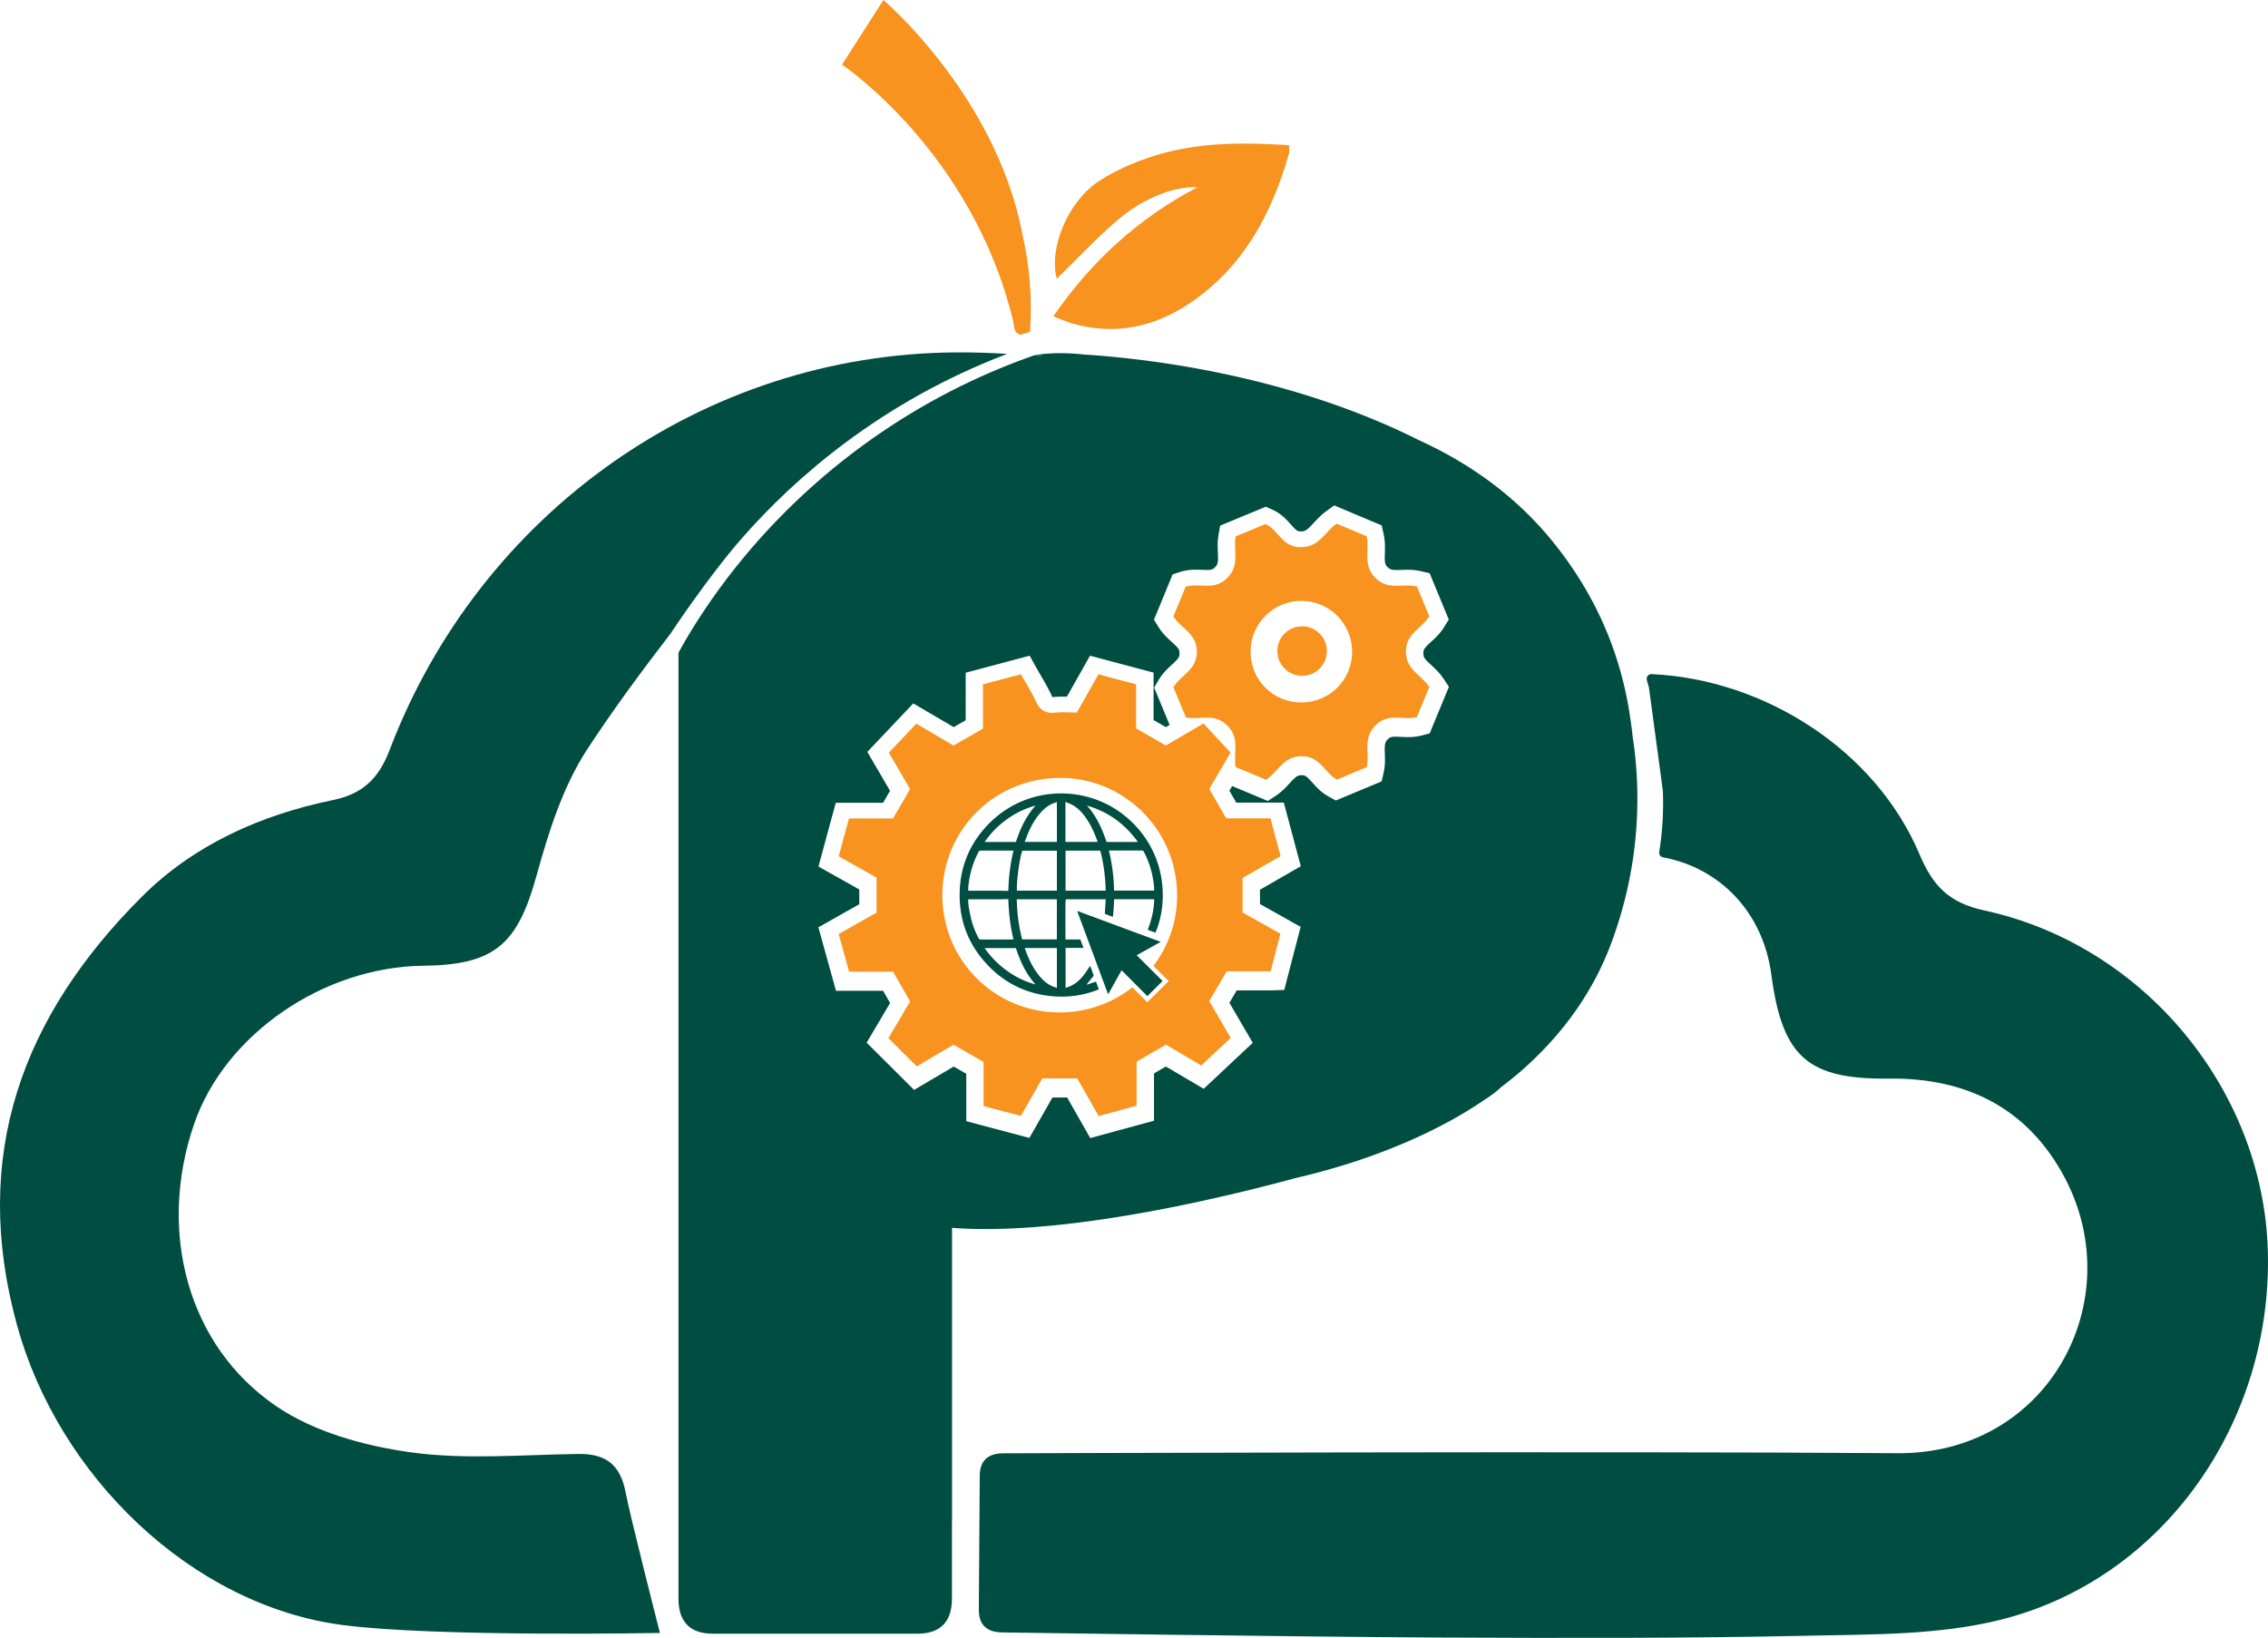
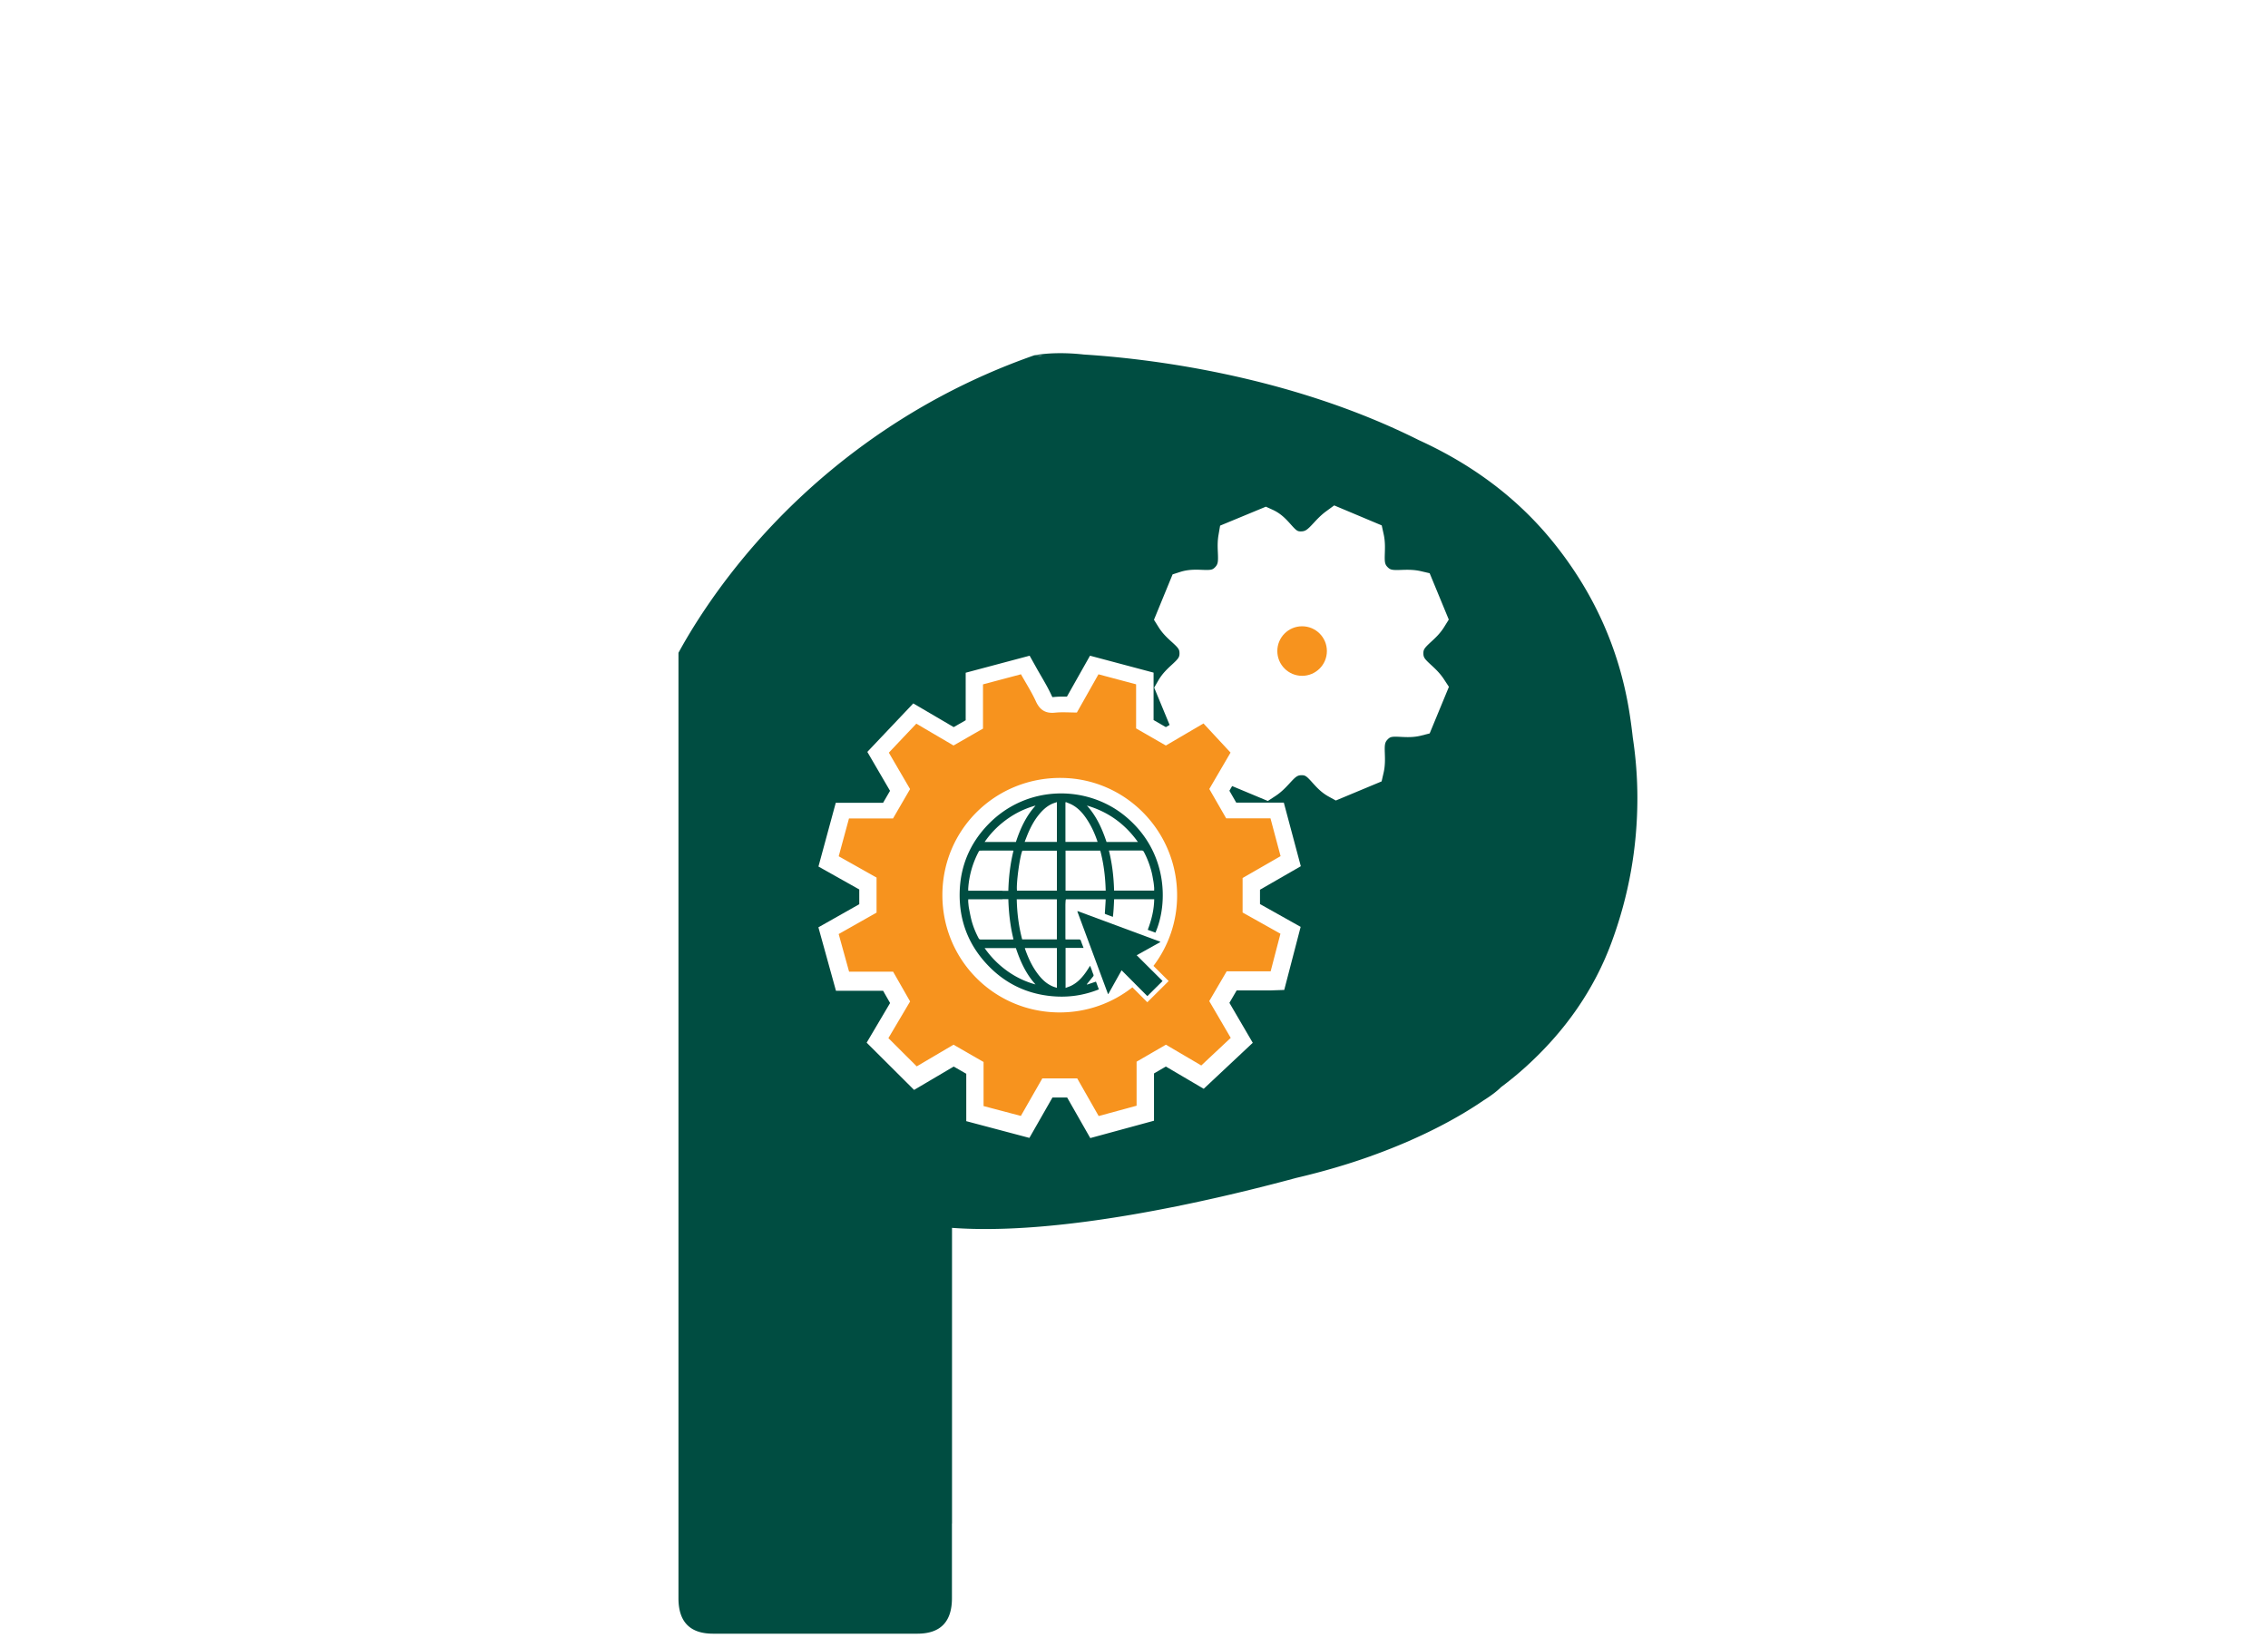
<svg xmlns="http://www.w3.org/2000/svg" id="Layer_1" width="871.28" height="629.39" data-name="Layer 1">
  <defs>
    <style>.cls-1{fill:#004d41}.cls-2{fill:#f7931e}</style>
  </defs>
-   <path d="M162.68 371.09c27.44-.3 36.15-8.31 43.41-34.54 4.64-16.78 10.1-34.24 19.48-48.6 9.99-15.29 20.88-29.99 32.04-44.51 0 0 14.46-21.9 27.61-36.87 19.81-22.55 52.96-52.07 101.71-70.59-6.52-.41-13.08-.61-19.7-.57-96.87.59-182.82 61.7-217.46 152.55-4.31 11.29-10.39 17.11-22.01 19.5-27.7 5.7-53.37 17.21-73.31 37.15-45.78 45.76-65.9 99.19-47.9 164.64 15.92 57.88 66.93 107.54 125.02 115.17 35.83 4.7 121.95 3.05 121.95 3.05s-11.44-44.77-13.18-54c-2.02-10.65-7.59-14.92-18.14-14.78-21.58.28-43.48 2.31-64.65-.66-17.68-2.48-36.75-7.75-51.28-17.59-34.46-23.34-45.78-67.56-31.72-108.5 11.82-34.39 49.53-60.43 88.12-60.85Zm708.54 109.6c-1.73-61.73-47.38-117.49-108.93-130.85-13.57-2.94-19.74-9.4-24.86-21.51-17.01-40.29-59.78-67.34-102.97-69.3-1.25-.06-2.16 1.16-1.8 2.36.26.87.52 1.74.76 2.62l.06.27c1.77 13.19 3.54 26.38 5.32 39.56 0 .06.01.13.02.19.29 7.98-.18 15.76-1.41 23.32-.16.99.5 1.91 1.48 2.09 21.77 4.05 38.4 20.99 41.59 45.06 4.22 31.77 14.06 40.32 45.37 39.96 29.78-.35 53.44 11.55 67.5 38.37 24.71 47.14-6.5 106.02-64.51 105.57-110.08-.84-343.24.04-343.24.04-6.11-.04-9.18 2.84-9.22 8.65l-.35 51.4c-.04 5.81 2.99 8.73 9.1 8.78 0 0 116.52 1.73 168.06 1.96 47.06.21 94.14.33 141.19-.7 24.96-.55 50.73-.18 74.63-6.25 62.27-15.82 104.06-75.86 102.21-141.6Z" class="cls-1" />
-   <path d="M389.15 123.08c.05.48.5 3.42.96 4.3.07.32.86.83 1.81 1.27 1.27-.38 2.53-.76 3.8-1.13.41-6.25.42-12.52-.08-18.77-.54-6.81-1.63-13.56-3.17-20.2l.03.05C381.86 36.06 339.37 0 339.37 0l-15.89 24.85s49.84 33.24 65.67 98.23m15.48-1.53c2.97 1.14 4.92 2.04 6.97 2.65 16.56 4.86 31.88 1.54 45.83-7.94 20.28-13.79 31.08-34.08 37.68-57.03.26-.89.07-1.92.09-3.43-16.13-1.06-32-1.2-47.37 2.82-8.77 2.29-17.6 5.84-25.22 10.68-12.61 8.01-19.76 26.47-16.64 37.79 7.67-7.45 15.17-15.52 23.49-22.64 9.87-8.45 22.05-13.01 30.49-12.47-22.51 11.85-40.43 28.07-55.31 49.57Z" class="cls-2" />
  <path d="M627.27 283.55c-.39-3.55-.87-7.11-1.45-10.66-3.98-24.06-13.82-45.67-29.35-64.81-6.67-8.22-14.14-15.38-22.28-21.63h.02c-.05-.03-.11-.07-.16-.1-8.88-6.79-18.58-12.48-28.96-17.22-50.52-25.33-105.23-31.43-128.69-32.9-4.63-.52-8.57-.58-11.66-.47h-.11.01c-4.64.19-7.32.77-7.32.77l3.4.06-1.28.12c-.71-.07-1.42-.11-2.12-.18-51.56 18.06-86.3 48.74-106.71 71.94-15.47 17.59-25.15 33.51-29.97 42.37v363.28c0 9.1 4.43 13.63 13.3 13.63h78.46c8.86 0 13.3-4.54 13.3-13.63v-28.71h.03v-113.6c41.07 3.04 98.24-10.01 132.26-19.2 10.51-2.46 19.93-5.27 28.27-8.24l.51-.17v-.02c21.08-7.55 35.26-15.93 42.92-21.19 3.19-2 5.45-3.73 6.93-5.23a130 130 0 0 0 9.51-7.81c15.29-13.86 26.27-29.76 32.92-47.72 6.65-17.95 9.97-36.47 9.97-55.56 0-7.78-.59-15.5-1.75-23.14Zm-78.08-1.72-3.25.83c-2.93.74-5.63.6-7.82.49-3.42-.18-4.02-.06-5.02.96-1.13 1.16-1.22 2.07-1.1 5.43.07 2.07.16 4.64-.47 7.38l-.77 3.34-17.59 7.34-2.83-1.56c-2.77-1.53-4.65-3.63-6.17-5.32-2.24-2.5-2.74-2.84-4.11-2.84h-.01c-1.62 0-2.28.54-4.59 3.06-1.38 1.5-3.11 3.37-5.44 4.9l-2.96 1.94-13.72-5.73-1.05 1.79 2.62 4.56h18.28l6.53 24.45-15.68 9.03v5.51l15.62 8.76-6.31 24.24-5.21.18h-13.06l-2.79 4.77 8.97 15.36-18.84 17.67-14.54-8.55-4.56 2.65v18.17l-24.48 6.67-8.89-15.6h-5.63l-8.87 15.53-24.25-6.43V412.6l-4.82-2.77-15.22 8.98-18.22-18.16 9-15.23-2.68-4.7h-18.11l-6.75-24.39 15.7-8.88v-5.67l-15.68-8.81 6.65-24.49h18.18l2.67-4.6-8.72-14.96 17.65-18.63 15.53 9.11 4.6-2.64V258.5l24.57-6.54 2.53 4.53c.59 1.06 1.19 2.09 1.78 3.11 1.43 2.46 2.91 5 4.16 7.74.11.24.21.41.28.53.1 0 .22 0 .38-.02 1.79-.19 3.51-.19 5.19-.16l8.87-15.73 24.42 6.5v18.22l4.72 2.72 1.44-.84-5.93-14.34 1.66-2.86c1.53-2.62 3.54-4.47 5.15-5.95 2.53-2.33 2.91-2.89 2.92-4.33 0-1.51-.35-2.04-2.97-4.41-1.56-1.41-3.49-3.17-5.02-5.61l-1.82-2.91 7.16-17.44 2.96-.95c3.14-1 6.06-.88 8.41-.79 3.28.13 3.92.01 4.86-.92 1.23-1.23 1.31-2.11 1.16-5.67-.09-1.99-.19-4.25.24-6.76l.62-3.64 17.58-7.28 2.64 1.2c3.24 1.47 5.3 3.78 6.96 5.64 2.08 2.33 2.54 2.66 3.76 2.66h.02c1.81 0 2.51-.58 5-3.26 1.32-1.43 2.82-3.04 4.82-4.5l3.05-2.23 18.26 7.68.74 3.38c.6 2.71.52 5.15.45 7.3-.11 3.44-.03 4.28 1.13 5.42 1.01 1 1.7 1.13 5.14 1.01 2.11-.07 4.74-.17 7.59.49l3.36.78 7.35 17.81-1.81 2.91c-1.52 2.45-3.44 4.22-4.99 5.64-2.59 2.39-2.98 2.97-2.96 4.47.02 1.56.5 2.14 2.97 4.42 1.5 1.38 3.36 3.1 4.9 5.45l1.94 2.95-7.4 17.92Z" class="cls-1" />
-   <path d="M525.03 294.79c-3.77 1.57-7.63 3.19-11.44 4.78-4.84-2.68-6.34-8.99-13.51-9-7.15-.01-8.9 5.9-13.71 9.05-3.78-1.58-7.77-3.24-11.66-4.87-1.03-5.56 1.82-10.97-3.27-15.99-5-4.94-10.19-2.04-15.84-3.06-1.53-3.71-3.19-7.71-4.8-11.61 2.83-4.85 8.95-6.48 8.98-13.61.03-7.2-6.02-8.83-9-13.6 1.54-3.75 3.14-7.63 4.68-11.39 5.35-1.71 10.9 1.71 15.96-3.35s2.31-10.43 3.26-16.03c3.74-1.55 7.62-3.16 11.49-4.76 4.99 2.27 6.28 8.88 13.47 8.9 7.17.02 9.08-5.6 13.79-9.05 3.79 1.59 7.77 3.27 11.59 4.87 1.22 5.56-1.68 11.03 3.42 16.04 4.97 4.89 10.25 1.94 15.91 3.25 1.5 3.63 3.14 7.62 4.73 11.46-3 4.82-9.03 6.52-8.96 13.7.07 6.99 5.8 8.64 8.97 13.47-1.52 3.67-3.17 7.67-4.77 11.56-5.44 1.38-10.92-1.93-15.97 3.25-4.96 5.09-2.05 10.51-3.3 15.97Zm-25.04-24.86c10.9-.04 19.53-8.78 19.45-19.69-.08-10.62-8.75-19.28-19.37-19.35-10.84-.07-19.63 8.65-19.65 19.51-.03 10.9 8.67 19.57 19.57 19.53" class="cls-2" />
  <path d="M477.36 337.38c4.83-2.78 9.62-5.54 14.59-8.4-1.35-5.05-2.58-9.68-3.88-14.54h-17.02c-2.26-3.93-4.36-7.58-6.48-11.27 2.88-4.94 5.61-9.61 8.16-13.98-3.61-3.89-6.95-7.49-10.39-11.2-4.93 2.89-9.6 5.63-14.46 8.48-3.88-2.23-7.64-4.4-11.43-6.58v-16.94c-4.86-1.29-9.6-2.55-14.46-3.85-2.88 5.11-5.54 9.82-8.29 14.69-2.94 0-5.67-.23-8.35.05-3.69.39-5.89-1.01-7.42-4.38-1.61-3.53-3.73-6.82-5.71-10.37-5.07 1.35-9.68 2.58-14.59 3.88v17c-3.93 2.25-7.58 4.35-11.32 6.49-4.88-2.87-9.56-5.61-14.29-8.39-3.52 3.71-6.91 7.29-10.56 11.15 2.6 4.45 5.39 9.24 8.16 13.99-2.29 3.94-4.4 7.58-6.55 11.28h-16.92l-3.95 14.54c5.08 2.85 9.8 5.51 14.54 8.18v13.47c-4.84 2.74-9.65 5.46-14.55 8.23 1.42 5.14 2.7 9.75 4 14.46h16.91c2.19 3.84 4.35 7.62 6.53 11.44-2.89 4.89-5.65 9.56-8.34 14.1 3.73 3.72 7.23 7.21 10.89 10.85 4.59-2.71 9.26-5.46 14.13-8.33 3.82 2.2 7.59 4.37 11.54 6.64v16.94c4.94 1.31 9.57 2.53 14.33 3.79 2.87-5.03 5.56-9.73 8.25-14.43h13.39c2.74 4.8 5.42 9.51 8.25 14.48 4.98-1.36 9.71-2.64 14.57-3.97v-16.92c3.88-2.25 7.63-4.42 11.26-6.53 5.06 2.97 9.72 5.71 13.59 7.99 4.01-3.77 7.6-7.13 11.31-10.61-2.71-4.65-5.44-9.32-8.25-14.13 2.29-3.91 4.48-7.66 6.7-11.45h16.89c1.28-4.93 2.52-9.67 3.76-14.44-5.22-2.93-9.95-5.58-14.54-8.15v-13.28Zm-28.39 39.58-8.21 8.16-5.73-5.74c-7.77 6.11-17.6 9.73-28.29 9.65-24.97-.19-44.82-20.3-44.71-45.29.1-25.09 20.41-45.02 45.66-44.82 24.79.2 44.72 20.59 44.51 45.53a44.63 44.63 0 0 1-9.08 26.7l5.84 5.82Z" class="cls-2" />
  <path d="M417.59 378.35c-.02-.18 0-.24.04-.29.77-.96 1.53-1.91 2.31-2.86.2-.24.22-.46.09-.77-.28-.65-.49-1.34-.73-2.01-.16-.42-.33-.84-.53-1.33-.54.85-1 1.6-1.49 2.31-1.54 2.22-3.33 4.18-5.8 5.39-.66.32-1.37.53-2.13.83v-15.39h6.91c-.37-.97-.73-1.83-1.01-2.7-.14-.44-.38-.56-.8-.54-.68.02-1.36 0-2.05 0h-3.07c-.02-.31-.04-.53-.04-.76v-12.22c0-.68.04-1.36.09-2.04.01-.18.11-.35.13-.41h15.23v.62l-.27 4.33c-.02.27-.15.6.21.74.91.35 1.82.68 2.85 1.06.29-2.28.37-4.5.48-6.78h15.39c-.06 4.06-1.02 7.93-2.48 11.75 1.02.38 1.99.73 2.95 1.09 4.88-11.09 4.86-31.26-11.66-44.81-14.73-12.08-37.74-12.04-52.51 3.15-7.08 7.28-10.8 16.07-11.03 26.23-.25 11.19 3.65 20.8 11.55 28.7 6.6 6.6 14.64 10.3 23.93 11.15 6.15.56 12.14-.26 17.99-2.62-.38-1.03-.75-2.01-1.11-2.98-1.21.41-2.34.79-3.46 1.17Zm-8.25-36.12v-15.37h13.34c1.34 5.03 1.95 10.13 2.09 15.37zm30.13-14.83c1.25 2.37 2.19 4.87 2.87 7.45.34 1.28.54 2.6.77 3.9.13.77.2 1.55.27 2.32.03.36 0 .72 0 1.15h-15.39c-.13-5.19-.73-10.3-1.98-15.38.23-.01.41-.03.59-.03 3.97 0 7.95 0 11.92-.01.48 0 .72.16.95.59Zm-2.33-3.86h-12.05c-1.69-5.12-3.88-9.95-7.54-14 8.12 2.36 14.59 7.01 19.59 14m-27.83-15.18c.05-.05.1-.11.16-.16.86.37 1.75.67 2.56 1.13 2.47 1.38 4.23 3.49 5.73 5.83 1.63 2.54 2.86 5.26 3.82 8.12.02.06.03.13.06.24H409.3v-15.15Zm-18.61 33.88c-.38-2.33 1.01-12.97 2.05-15.37h13.27v15.37zm15.31 3.33v15.39h-13.33c-1.33-5.04-1.96-10.15-2.08-15.39zm-1.41-36.87c.44-.17.89-.31 1.42-.49v15.31h-12.39c.53-1.34.99-2.61 1.54-3.85.97-2.17 2.09-4.25 3.55-6.14 1.59-2.06 3.41-3.85 5.88-4.84Zm-19.82 7.69c3.86-3.2 8.18-5.52 13.05-6.85-3.66 4.05-5.87 8.86-7.55 13.99h-12.02c1.88-2.73 4.04-5.09 6.52-7.14m-12.81 24.84c.17-2.51.63-4.97 1.32-7.38a35 35 0 0 1 2.72-6.66c.09-.17.35-.34.53-.34 4.17-.02 8.35-.01 12.52-.01.08 0 .16.03.28.06-1.24 5.05-1.84 10.16-1.98 15.4h-2.28v-.03h-12.95c-.06 0-.11 0-.17-.01 0-.37-.02-.69 0-1.02Zm3.94 19.21c-1.08-2.05-1.96-4.18-2.58-6.4-.46-1.64-.75-3.33-1.08-5-.15-.78-.2-1.58-.28-2.37-.03-.34 0-.69 0-1.11h13.12v-.04h2.28c.15 5.23.73 10.34 1.98 15.44-.21.01-.38.04-.55.04-4.01 0-8.02 0-12.02.01-.45 0-.66-.17-.86-.56Zm10.93 12.58c-3.34-2.4-6.17-5.28-8.59-8.72h12.02c1.68 5.08 3.87 9.92 7.54 13.98-3.99-1.09-7.63-2.85-10.98-5.26Zm19.19 6.56c-.53-.17-1-.3-1.45-.48-2.62-1.05-4.52-2.98-6.14-5.2-2.04-2.79-3.47-5.9-4.61-9.16-.04-.11-.07-.22-.1-.33 0-.03 0-.06.02-.13h12.27v15.3Z" class="cls-1" />
  <path d="M445.71 362.01v-.15L414 350.1c-.04.05-.08.09-.12.14 3.92 10.56 7.84 21.13 11.76 31.69.05 0 .1 0 .15.01 1.67-2.99 3.34-5.98 5.08-9.1l9.9 9.93c1.94-1.93 3.88-3.85 5.84-5.81-3.27-3.26-6.58-6.55-9.94-9.9 3.08-1.72 6.06-3.39 9.05-5.05Z" class="cls-1" />
  <circle cx="500.22" cy="250.17" r="9.52" class="cls-2" />
</svg>